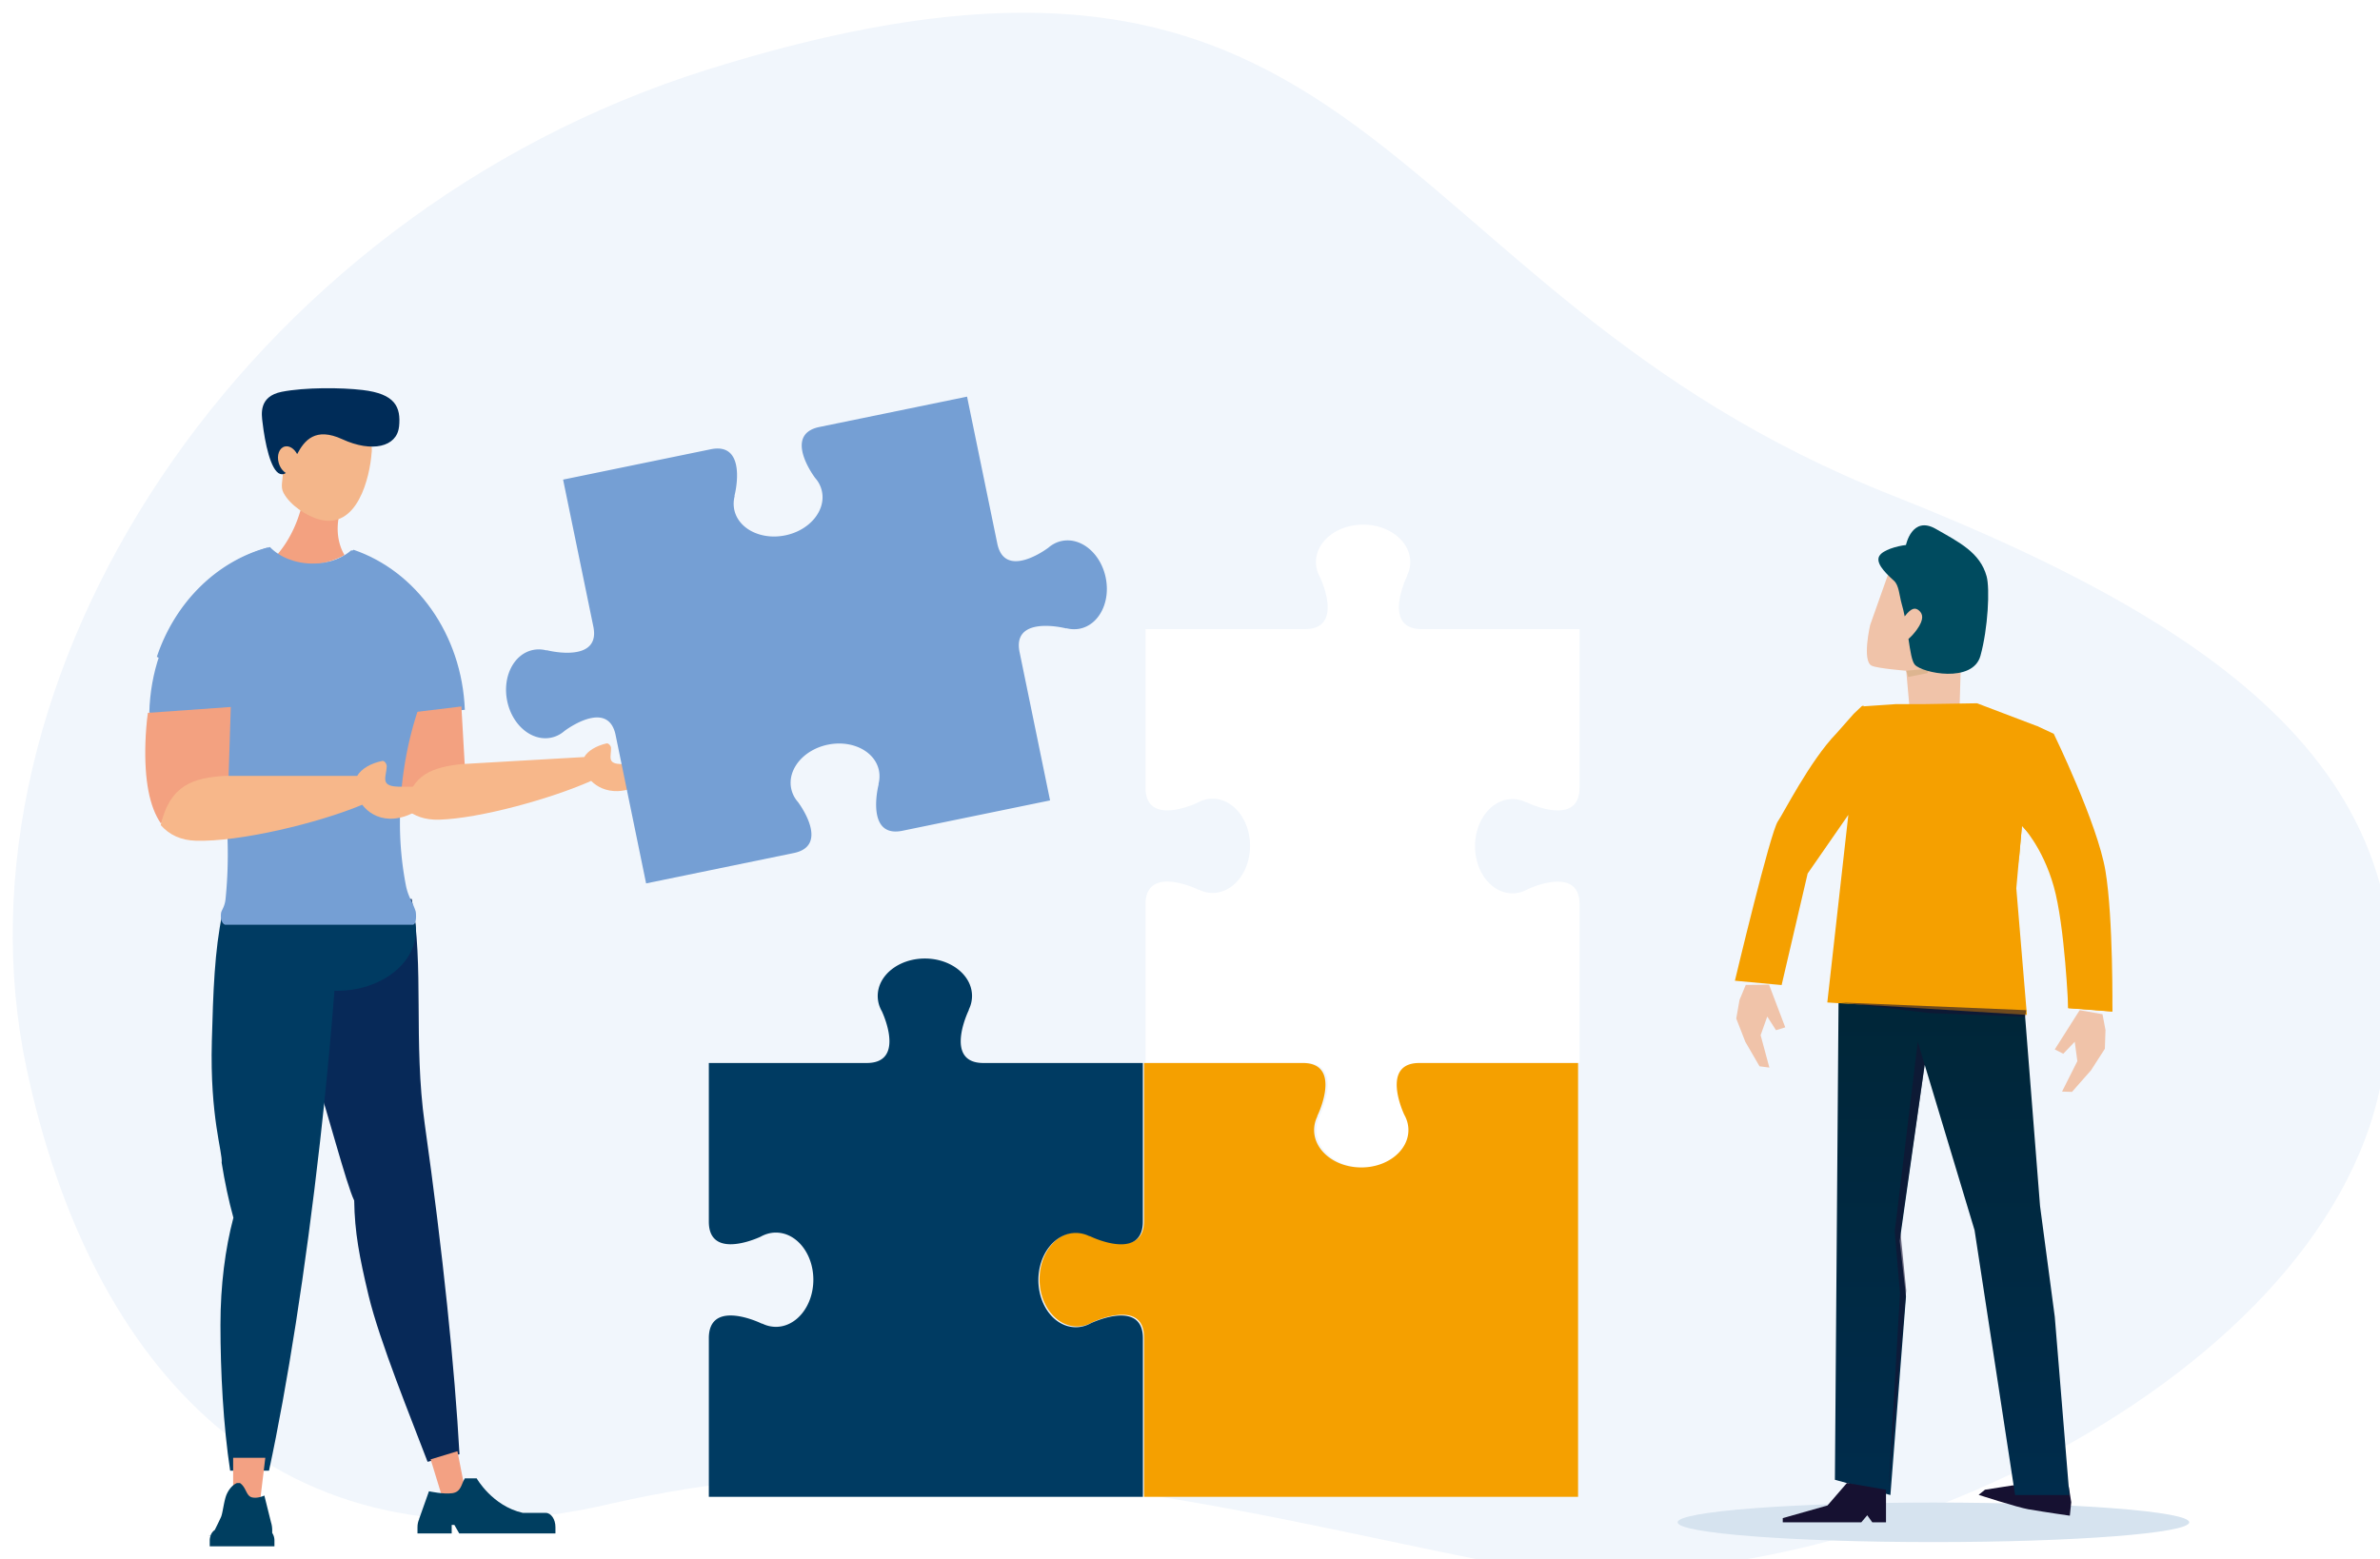
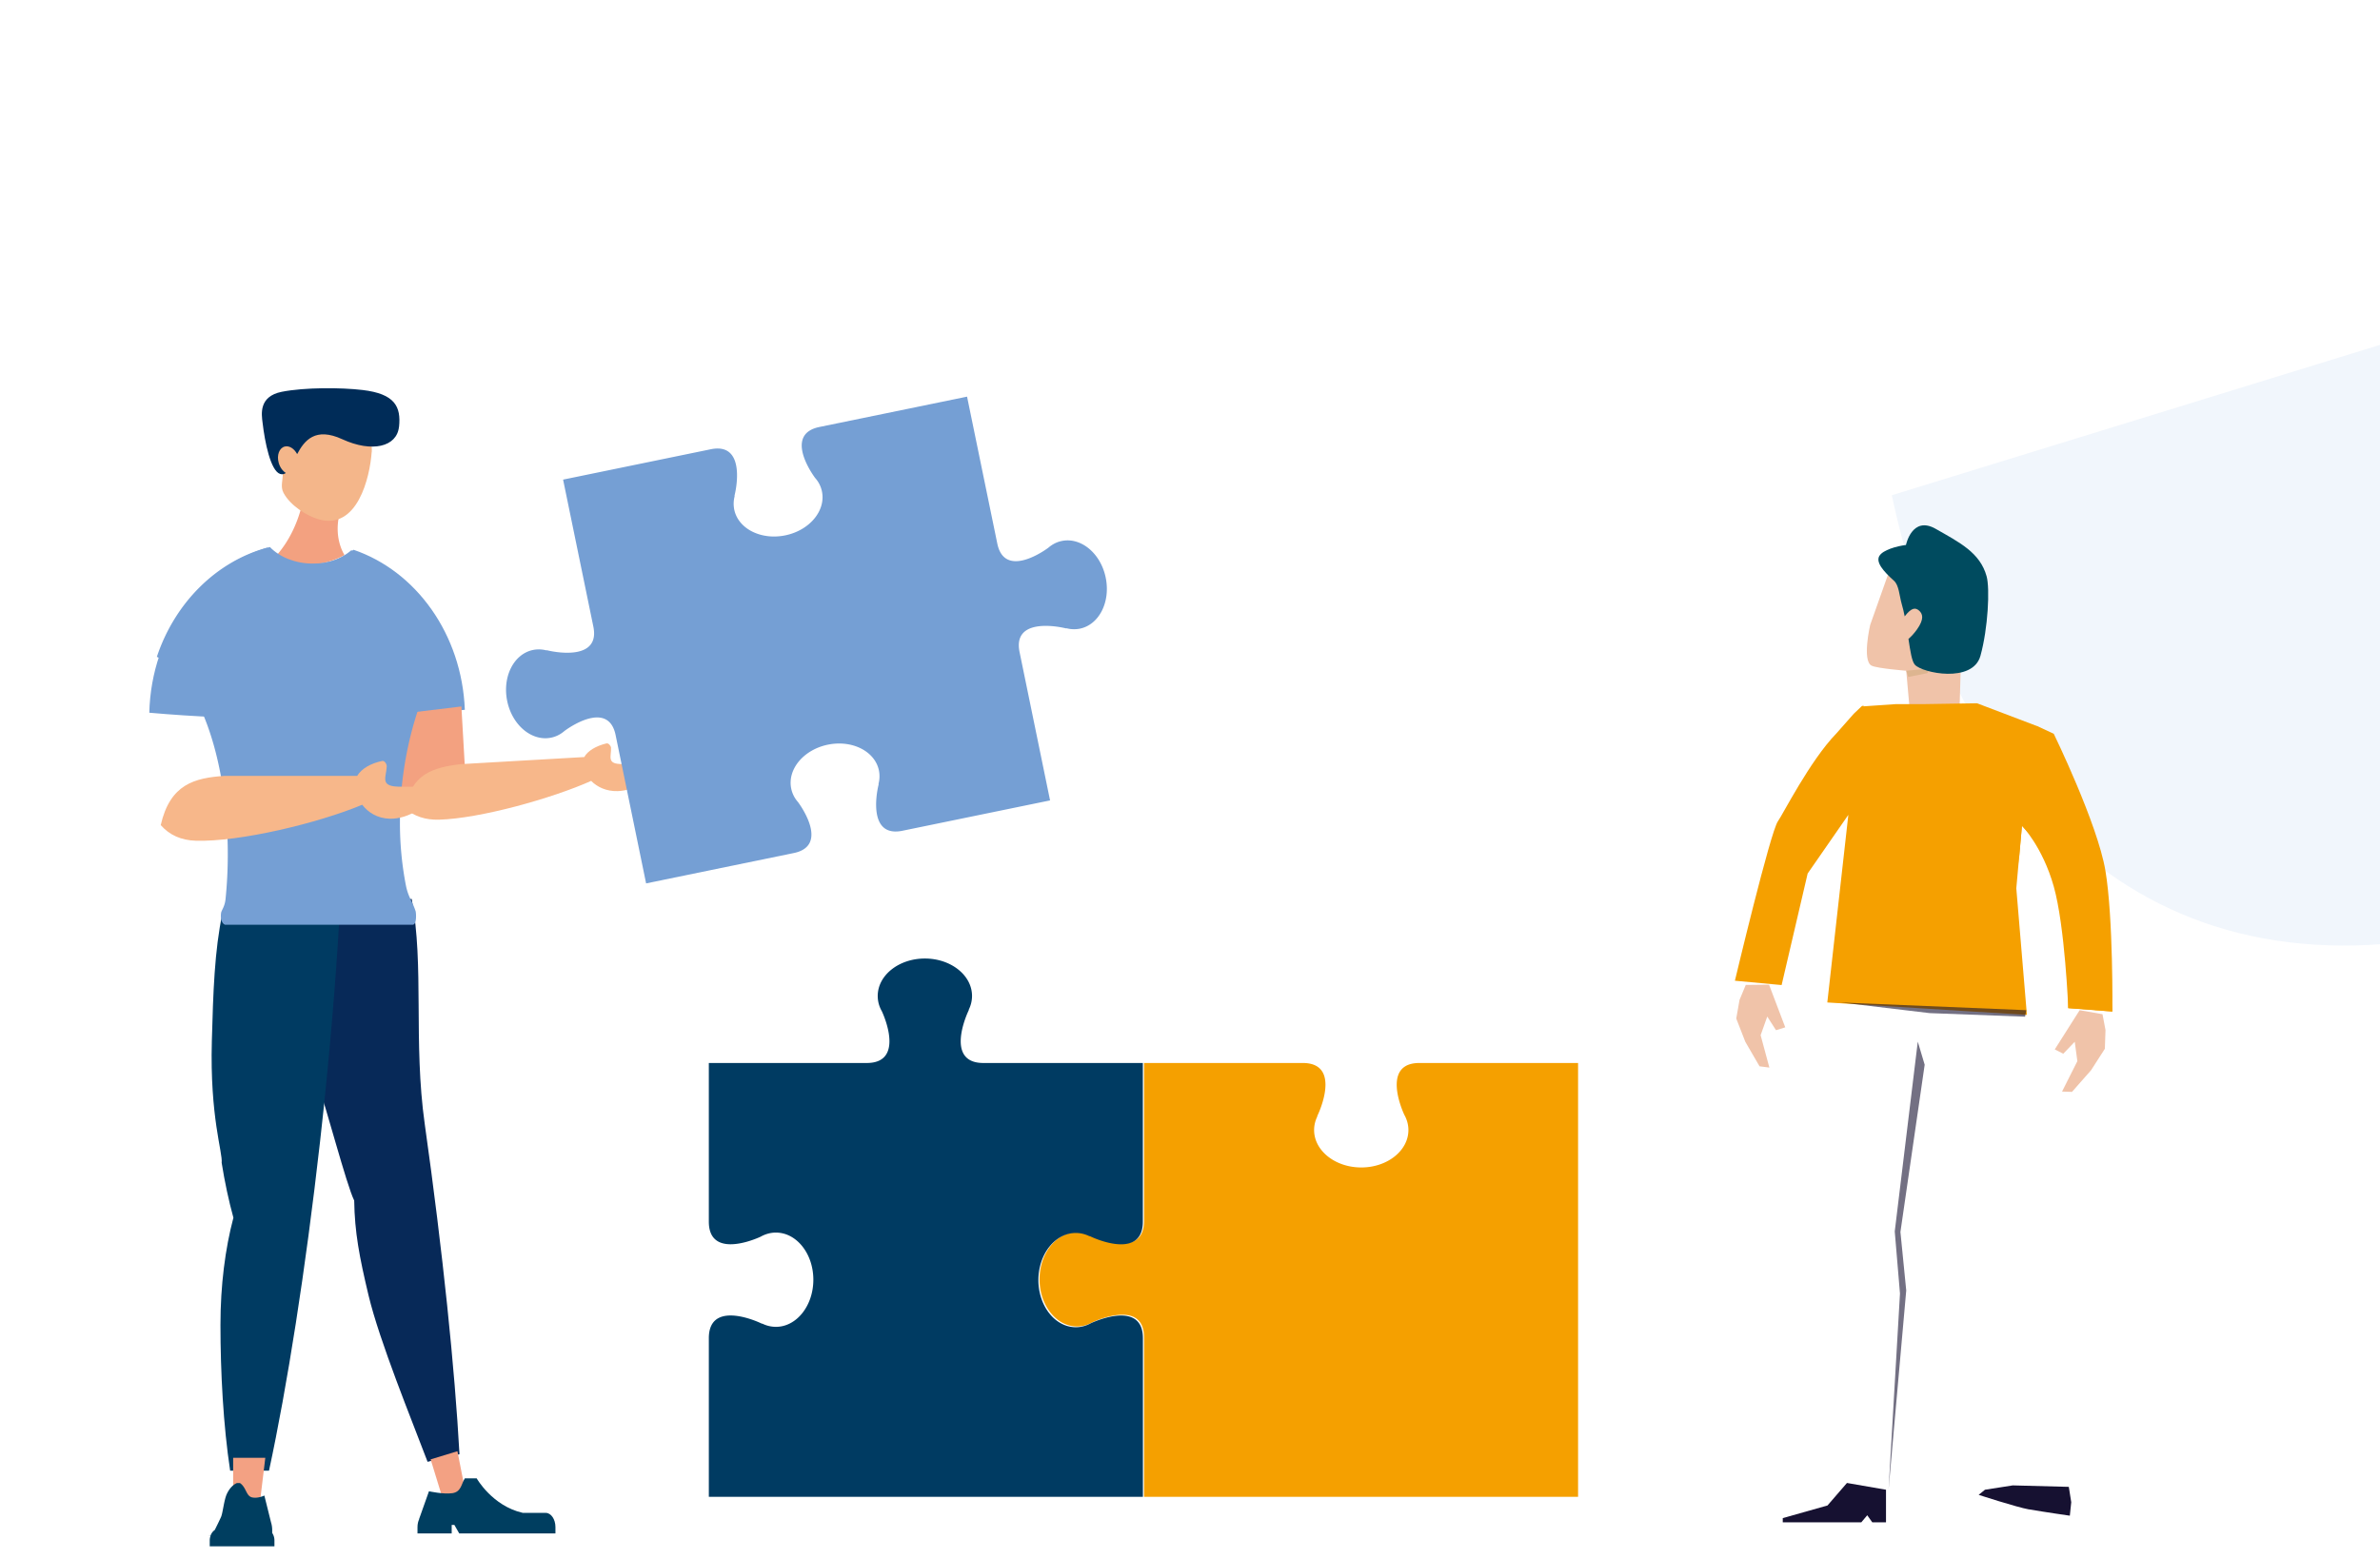
<svg xmlns="http://www.w3.org/2000/svg" width="560" height="367" viewBox="0 0 560 367" fill="none">
  <g clip-path="url(#clip0_14_77985)">
    <g filter="url(#filter0_d_14_77985)">
-       <path d="M442.13 113.552C318.555 64.649 321.903-36.25 163.496 13.374 53.763 47.763-16.394 156.722 3.303 248.72c14.863 69.408 58.552 120.337 136.712 102.34s145.645 1.216 206.495 13.314c76.583 15.236 192.952-38.156 210.007-109.124 17.055-70.969-29.967-108.3-114.417-141.713l.03.015z" fill="#F1F6FC" />
+       <path d="M442.13 113.552c14.863 69.408 58.552 120.337 136.712 102.34s145.645 1.216 206.495 13.314c76.583 15.236 192.952-38.156 210.007-109.124 17.055-70.969-29.967-108.3-114.417-141.713l.03.015z" fill="#F1F6FC" />
    </g>
    <path d="M331.916 265.936a7.154 7.154 0 00-.976-3.602c-1.351-2.957-4.579-12.174 3.559-12.174h37.158v-37.33c0-8.121-9.218-4.908-12.176-3.557-1.096.615-2.327.975-3.603.975-4.865 0-8.813-4.968-8.813-11.092 0-6.125 3.948-11.093 8.813-11.093 1.126 0 2.192.27 3.183.751.075 0 .165 0 .255.06 2.762 1.306 12.341 4.818 12.341-3.483v-37.33h-37.158c-8.288 0-4.775-9.577-3.483-12.339.045-.09.06-.18.06-.255.48-.99.75-2.056.75-3.182 0-4.863-4.969-8.811-11.095-8.811-6.125 0-11.095 3.948-11.095 8.811a7.17 7.17 0 00.976 3.603c1.352 2.957 4.579 12.173-3.558 12.173h-37.518v37.33c0 8.121 9.218 4.909 12.176 3.558 1.095-.616 2.327-.976 3.603-.976 4.864 0 8.813 4.968 8.813 11.093 0 6.124-3.949 11.092-8.813 11.092a7.249 7.249 0 01-3.183-.75c-.075 0-.165 0-.255-.06-2.763-1.306-12.341-4.819-12.341 3.482v37.33h37.518c8.288 0 4.774 9.577 3.483 12.339a.571.571 0 00-.06.255 7.245 7.245 0 00-.75 3.182c0 4.863 4.969 8.811 11.094 8.811 6.126 0 11.095-3.948 11.095-8.811z" fill="#fff" />
    <path d="M371.312 352.29V250.175h-37.339c-8.122 0-4.909 9.217-3.558 12.174.616 1.095.976 2.326.976 3.602 0 4.863-4.969 8.811-11.095 8.811-6.125 0-11.095-3.948-11.095-8.811 0-1.126.271-2.191.751-3.182 0-.075 0-.165.06-.255 1.306-2.762 4.819-12.339-3.483-12.339h-37.338v37.151c0 8.285-9.579 4.773-12.341 3.482a.578.578 0 00-.256-.06 7.249 7.249 0 00-3.183-.75c-4.864 0-8.812 4.968-8.812 11.092 0 6.124 3.948 11.093 8.812 11.093a7.172 7.172 0 003.604-.976c2.957-1.351 12.176-4.578 12.176 3.557v37.511h102.136l-.015.015z" fill="#F5A000" />
    <path d="M253.126 290.178c1.126 0 2.192.27 3.183.75.075 0 .165 0 .255.06 2.762 1.306 12.341 4.818 12.341-3.482v-37.331h-37.519c-8.287 0-4.774-9.576-3.483-12.338.045-.09.06-.18.06-.255a7.235 7.235 0 00.751-3.182c0-4.864-4.969-8.811-11.095-8.811-6.125 0-11.095 3.947-11.095 8.811 0 1.291.345 2.506.976 3.602 1.351 2.957 4.579 12.173-3.558 12.173h-37.158v37.331c0 8.12 9.218 4.908 12.176 3.557 1.096-.615 2.327-.975 3.603-.975 4.864 0 8.813 4.968 8.813 11.092 0 6.124-3.949 11.093-8.813 11.093a7.25 7.25 0 01-3.183-.751c-.075 0-.165 0-.255-.06-2.763-1.306-12.341-4.818-12.341 3.483v37.33H268.92v-37.33c0-8.121-9.218-4.909-12.176-3.558-1.096.615-2.327.976-3.603.976-4.865 0-8.813-4.969-8.813-11.093s3.948-11.092 8.813-11.092h-.015z" fill="#003B62" />
-     <path d="M454.921 362.932c33.241 0 60.189-2.083 60.189-4.653 0-2.57-26.948-4.653-60.189-4.653s-60.189 2.083-60.189 4.653c0 2.57 26.948 4.653 60.189 4.653z" fill="#D6E3EF" />
    <path d="M461.467 153.269s5.84-7.054 4.129-15.16c-.901-4.278-12.101-7.43-15.93-7.43-3.828 0-5.57 4.953-5.57 4.953l-4.053 11.438s-1.982 8.511.36 9.607c1.381.645 8.122 1.185 8.122 1.185l.961 10.793 11.606-2.597.375-12.789z" fill="#F0C3A9" />
    <path d="M458.359 150.372l-4.879 8.061-4.474.886-.481-1.456 4.685-.466 4.624-7.025h.525z" fill="#DDB590" />
    <path d="M477.426 355.232c3.798.66 9.594 1.486 9.594 1.486l.33-3.167-.571-3.618-13.196-.345-6.531 1.021-1.487 1.201s8.933 2.912 11.861 3.437v-.015z" fill="#161131" />
-     <path d="M431.741 348.267l13.061 3.588 3.664-46.727-1.472-13.089 5.871-41.458 11.74 38.951 9.534 62.323h12.776l-3.438-41.939-3.468-26.088-3.663-46.501-27.73-1.697-16.005-1.636-.87 114.273z" fill="url(#paint0_linear_14_77985)" />
    <path d="M408.215 230.812s8.362-35.124 10.119-37.525c1.111-1.516 7.551-14.29 13.737-20.654l4.114-4.654 1.831-1.741c.105-.105.466-.165.466-.165v.165l7.642-.525h6.741l12.326-.195 14.172 5.388 14.323 34.419 3.348 32.752-10.389-.795.27-30.831-11.17-12.084-1.321 14.695 2.492 29.796-46.962-2.927 5.285-47.147.105 2.356-10.014 14.44-6.125 26.253-11.005-1.021h.015z" fill="#F5A000" />
    <path opacity=".6" d="M445.823 289.817l1.231 14.62-2.687 46.172 4.158-46.892-1.366-13.765 5.705-39.371-1.621-5.434-5.42 44.67z" fill="#161131" />
    <path d="M419.475 358.279h18.481l1.396-1.666 1.186 1.666h3.228v-7.67l-9.188-1.591-4.579 5.298-10.524 2.972v.991z" fill="#161131" />
    <path d="M483.477 246.978l1.996 1.021 2.703-2.822.615 4.563-3.603 7.16 2.342.075 4.489-5.103 3.243-5.044.15-4.413-.705-3.722-5.375-.946-5.855 9.231z" fill="#F0C3A9" />
    <path opacity=".6" d="M476.481 239.278l-22.445-.841-20.989-2.506 43.734 1.816-.3 1.531z" fill="#161131" />
    <path d="M420.06 241.785l-2.177.675-2.057-3.212-1.561 4.383 2.057 7.625-2.312-.3-3.348-5.764-2.132-5.479.765-4.368 1.472-3.542 5.48-.06 3.813 10.042z" fill="#F0C3A9" />
    <path d="M442.235 130.799c.811-1.351 4.053-2.281 6.23-2.537 0 0 1.427-6.979 6.997-3.797s10.449 5.584 11.98 11.182c.781 2.852.346 12.204-1.456 18.703-1.802 6.5-13.662 4.068-15.434 2.087-.705-.796-1.066-3.168-1.501-6.065.66-.57 1.351-1.32 1.997-2.221 1.801-2.522 1.336-3.753.45-4.488-.826-.691-1.726-.691-3.333 1.396-.21-1.021-.435-2.027-.721-2.987-.54-1.891-.615-4.323-1.801-5.389-2.522-2.266-4.339-4.353-3.423-5.884h.015z" fill="#004B5F" />
    <path d="M479.363 170.891l3.874 1.802s10.299 21.134 12.16 32.242c1.862 11.122 1.637 33.112 1.637 33.112l-10.389-.795s-.766-19.244-3.408-28.625c-2.643-9.366-7.477-14.29-7.477-14.29l-.796 8.901c0-.6-.015-1.2-.015-1.801 0-11.528.901-22.14 4.429-30.576l-.015.03z" fill="#F5A000" />
    <path d="M68.611 216.793c.526 8.931.105 11.482 2.553 22.815 3.783 17.562 3.363 13.434 3.723 15.896 1.681 4.338 6.636 23.386 8.453 27.048.105 7.431 1.216 13.269 3.377 22.321 2.583 10.807 10.09 29.134 13.888 39.161l7.507-1.786c-1.096-20.009-3.904-47.462-8.168-77.678-2.732-19.363-.09-37.315-3.078-53.016l-28.255 5.239z" fill="#072958" />
    <path d="M52.337 214.916c-1.862 8.811-2.177 18.493-2.492 30.096-.48 17.967 2.582 26.163 2.312 28.654.735 4.609 1.666 8.946 2.762 12.924-1.921 7.25-3.047 15.896-3.047 25.202 0 11.108.66 23.672 2.282 34.329h9.143c4.249-19.709 8.587-47.072 12.01-77.453 2.192-19.453 3.724-37.781 4.61-53.752h-27.58z" fill="#003B62" />
-     <path d="M79.27 233.184c10.274 0 18.602-6.358 18.602-14.2s-8.328-14.2-18.601-14.2c-10.274 0-18.602 6.358-18.602 14.2s8.328 14.2 18.602 14.2z" fill="#003B62" />
    <path d="M61.285 352.545h-6.426v-9.456h7.567l-1.141 9.456z" fill="#F3A183" />
    <path d="M64.047 360.786v-.646c0-.675-.105-1.306-.27-1.831l-1.577-6.334s-1.456.735-2.882.435c-1.426-.3-1.351-2.372-2.868-3.377h-.69s-1.397.465-2.372 2.536c-.706 1.501-.946 4.519-1.397 5.494-.51 1.126-1.05 2.192-1.456 3.017-.465.315-.826.811-1.021 1.411-.54 0-.66 0 0 .045a3.14 3.14 0 00-.165 1.006v1.381h15.224v-1.381c0-.661-.196-1.246-.511-1.741l-.015-.015z" fill="#003E60" />
    <path d="M109.463 350.879l-5.36 1.636-2.777-9.051 6.305-1.921 1.832 9.336z" fill="#F3A183" />
    <path d="M98.608 357.514l2.327-6.545s3.423.766 5.525.45c2.087-.315 2.087-2.221 2.913-3.482h2.792s3.664 6.499 10.855 8.121h5.39c1.261 0 2.282 1.516 2.282 3.347v1.486h-22.64l-1.141-1.997h-.631v1.997h-8.047v-1.486c0-.706.15-1.351.405-1.891h-.03z" fill="#003E60" />
    <path d="M64.663 131.144a17.736 17.736 0 007.702 1.742 17.87 17.87 0 008.692-2.252c-.99-1.666-1.606-3.828-1.606-6.199 0-3.227 1.11-6.079 2.822-7.791v-4.037H71.99c-.45 7.535-3.228 14.154-7.326 18.552v-.015z" fill="#F3A180" />
    <path d="M87.468 106.437c.436-5.884-5.99-6.559-10.704-6.92-3.033-.224-5.78 0-7.762 3.003-.496-.721-1.592.555-2.372.525-1.607-.06-2.613.435-2.703 2.702-.09 2.267.78 5.434 2.387 5.494.075 0 .15-.015.226-.03.06 1.846-.631 3.257.165 4.773 1.561 2.957 5.435 5.419 8.257 6.229 9.158 2.642 12.07-9.907 12.491-15.791l.015.015z" fill="#F4B68A" />
    <path d="M93.894 100.463c.495-4.743-.961-7.775-8.573-8.675-5.044-.6-13.602-.646-19.022.42-5.51 1.096-4.744 5.389-4.519 7.25.525 4.593 1.892 11.348 4.129 12.083.525.165.96.06 1.35-.225-.735-.45-1.38-1.306-1.68-2.387-.511-1.801.135-3.527 1.44-3.842 1.067-.256 2.223.51 2.898 1.786 1.712-3.227 4.28-6.425 10.63-3.498 6.95 3.198 12.836 1.817 13.332-2.927l.015.015z" fill="#002C58" />
    <path d="M68.761 169.18c14.413 0 28.136-.75 40.612-2.131-.691-17.772-11.47-32.647-26.184-37.661-2.297 1.996-5.69 3.257-9.503 3.257-4.204 0-7.912-1.546-10.18-3.902-15.974 4.293-27.924 20.053-28.375 38.996 10.54.931 21.845 1.441 33.615 1.441h.015z" fill="#759FD4" />
    <path d="M108.562 166.253l.796 13.9c-7.522 1.786-12.341 4.938-13.933 9.846-2.852-3.107-4.474-8.33-4.894-15.655-.105-1.696-.135-4.308 0-5.899l18.031-2.177v-.015z" fill="#F3A180" />
    <path d="M95.38 190.285c1.306-8.136 6.516-9.682 13.107-10.448l28.991-1.666c.781-1.426 2.717-2.611 5.225-3.212.465-.105 1.036.556 1.066 1.006.12 2.041-1.202 3.963 2.807 3.842 1.847-.06 5.54-.27 7.507-.645.495-.09 2.192-.06 1.156 1.426-1.637 2.357-5.6 5.479-9.894 5.599-2.717.075-4.834-.976-6.246-2.402-9.278 4.143-26.183 8.856-35.777 9.126-3.212.09-5.855-.78-7.942-2.626z" fill="#F7B78A" />
    <path d="M53.087 217.633h44.02c1.005 0 .81-2.807.675-3.212-.84-2.522-1.711-3.212-2.282-6.064a76.996 76.996 0 01-1.396-14.725c0-16.586 5-32.272 11.545-41.518-4.339-10.778-12.716-19.108-23-22.606-2.297 1.997-5.69 3.257-9.504 3.257-4.204 0-7.912-1.546-10.179-3.902-12.056 3.242-21.814 12.999-26.063 25.727 9.503 4.188 16.695 23.401 16.695 46.487 0 3.602-.18 7.115-.526 10.492-.18 1.846-.96 2.642-1.05 3.287-.27 1.832.525 2.792 1.05 2.792l.015-.015z" fill="#759FD4" />
-     <path d="M54.303 166.388l-.525 16.662c-8.212 1.621-13.677 5.058-15.884 10.807-2.733-3.918-3.949-10.252-3.678-19.033.06-2.026.285-5.148.585-7.055l19.502-1.381z" fill="#F3A180" />
    <path d="M37.819 194.187c2.207-9.636 7.927-11.107 15.058-11.588h31.168c.991-1.666 3.168-2.957 5.915-3.512.51-.105 1.066.735 1.036 1.276-.075 2.447-1.681 4.638 2.628 4.773 1.981.06 5.945.06 8.092-.255.54-.075 2.357.075 1.096 1.786-1.982 2.717-6.53 6.154-11.14 6.019-2.913-.09-5.075-1.501-6.44-3.287-10.33 4.323-28.872 8.781-39.17 8.466-3.454-.105-6.186-1.336-8.243-3.678z" fill="#F7B78A" />
    <path d="M206.809 181.339a6.974 6.974 0 01-.09 3.107.723.723 0 010 .255c-.69 2.822-2.116 12.398 5.6 10.822l34.756-7.145-7.176-34.913c-1.591-7.716 8.002-6.275 10.825-5.599.09.03.18.015.255 0a7 7 0 003.108.09c4.534-.931 7.251-6.304 6.08-12.008-1.171-5.704-5.795-9.562-10.329-8.631-1.201.24-2.267.81-3.168 1.591-2.492 1.831-10.449 6.589-12.011-.976l-7.116-34.583-34.756 7.144c-7.567 1.562-2.808 9.517-.976 12.009a6.825 6.825 0 011.592 3.167c.93 4.533-2.928 9.156-8.633 10.327-5.705 1.171-11.08-1.546-12.011-6.079a7.003 7.003 0 01.09-3.107.728.728 0 010-.256c.691-2.821 2.117-12.398-5.6-10.822l-34.756 7.145 7.116 34.583c1.592 7.716-8.002 6.275-10.824 5.599a.49.49 0 00-.255 0 7 7 0 00-3.108-.09c-4.534.931-7.252 6.305-6.081 12.008 1.171 5.704 5.796 9.562 10.33 8.631 1.201-.24 2.267-.81 3.167-1.591 2.493-1.831 10.45-6.589 12.011.976l7.177 34.914 34.756-7.145c7.566-1.561 2.807-9.517.975-12.008a6.832 6.832 0 01-1.591-3.168c-.931-4.533 2.928-9.156 8.633-10.327 5.705-1.17 11.08 1.546 12.01 6.08z" fill="#759FD4" />
  </g>
  <defs>
    <linearGradient id="paint0_linear_14_77985" x1="459.335" y1="351.855" x2="459.335" y2="233.994" gradientUnits="userSpaceOnUse">
      <stop stop-color="#002C4C" />
      <stop offset="1" stop-color="#002638" />
    </linearGradient>
    <clipPath id="clip0_14_77985">
      <path fill="#fff" d="M0 0h560v367H0z" />
    </clipPath>
    <filter id="filter0_d_14_77985" x="-.005" y=".001" width="562.992" height="369.984" filterUnits="userSpaceOnUse" color-interpolation-filters="sRGB">
      <feFlood flood-opacity="0" result="BackgroundImageFix" />
      <feColorMatrix in="SourceAlpha" values="0 0 0 0 0 0 0 0 0 0 0 0 0 0 0 0 0 0 127 0" result="hardAlpha" />
      <feOffset dx="3" dy="3" />
      <feColorMatrix values="0 0 0 0 0.02 0 0 0 0 0 0 0 0 0 0 0 0 0 0.08 0" />
      <feBlend in2="BackgroundImageFix" result="effect1_dropShadow_14_77985" />
      <feBlend in="SourceGraphic" in2="effect1_dropShadow_14_77985" result="shape" />
    </filter>
  </defs>
</svg>